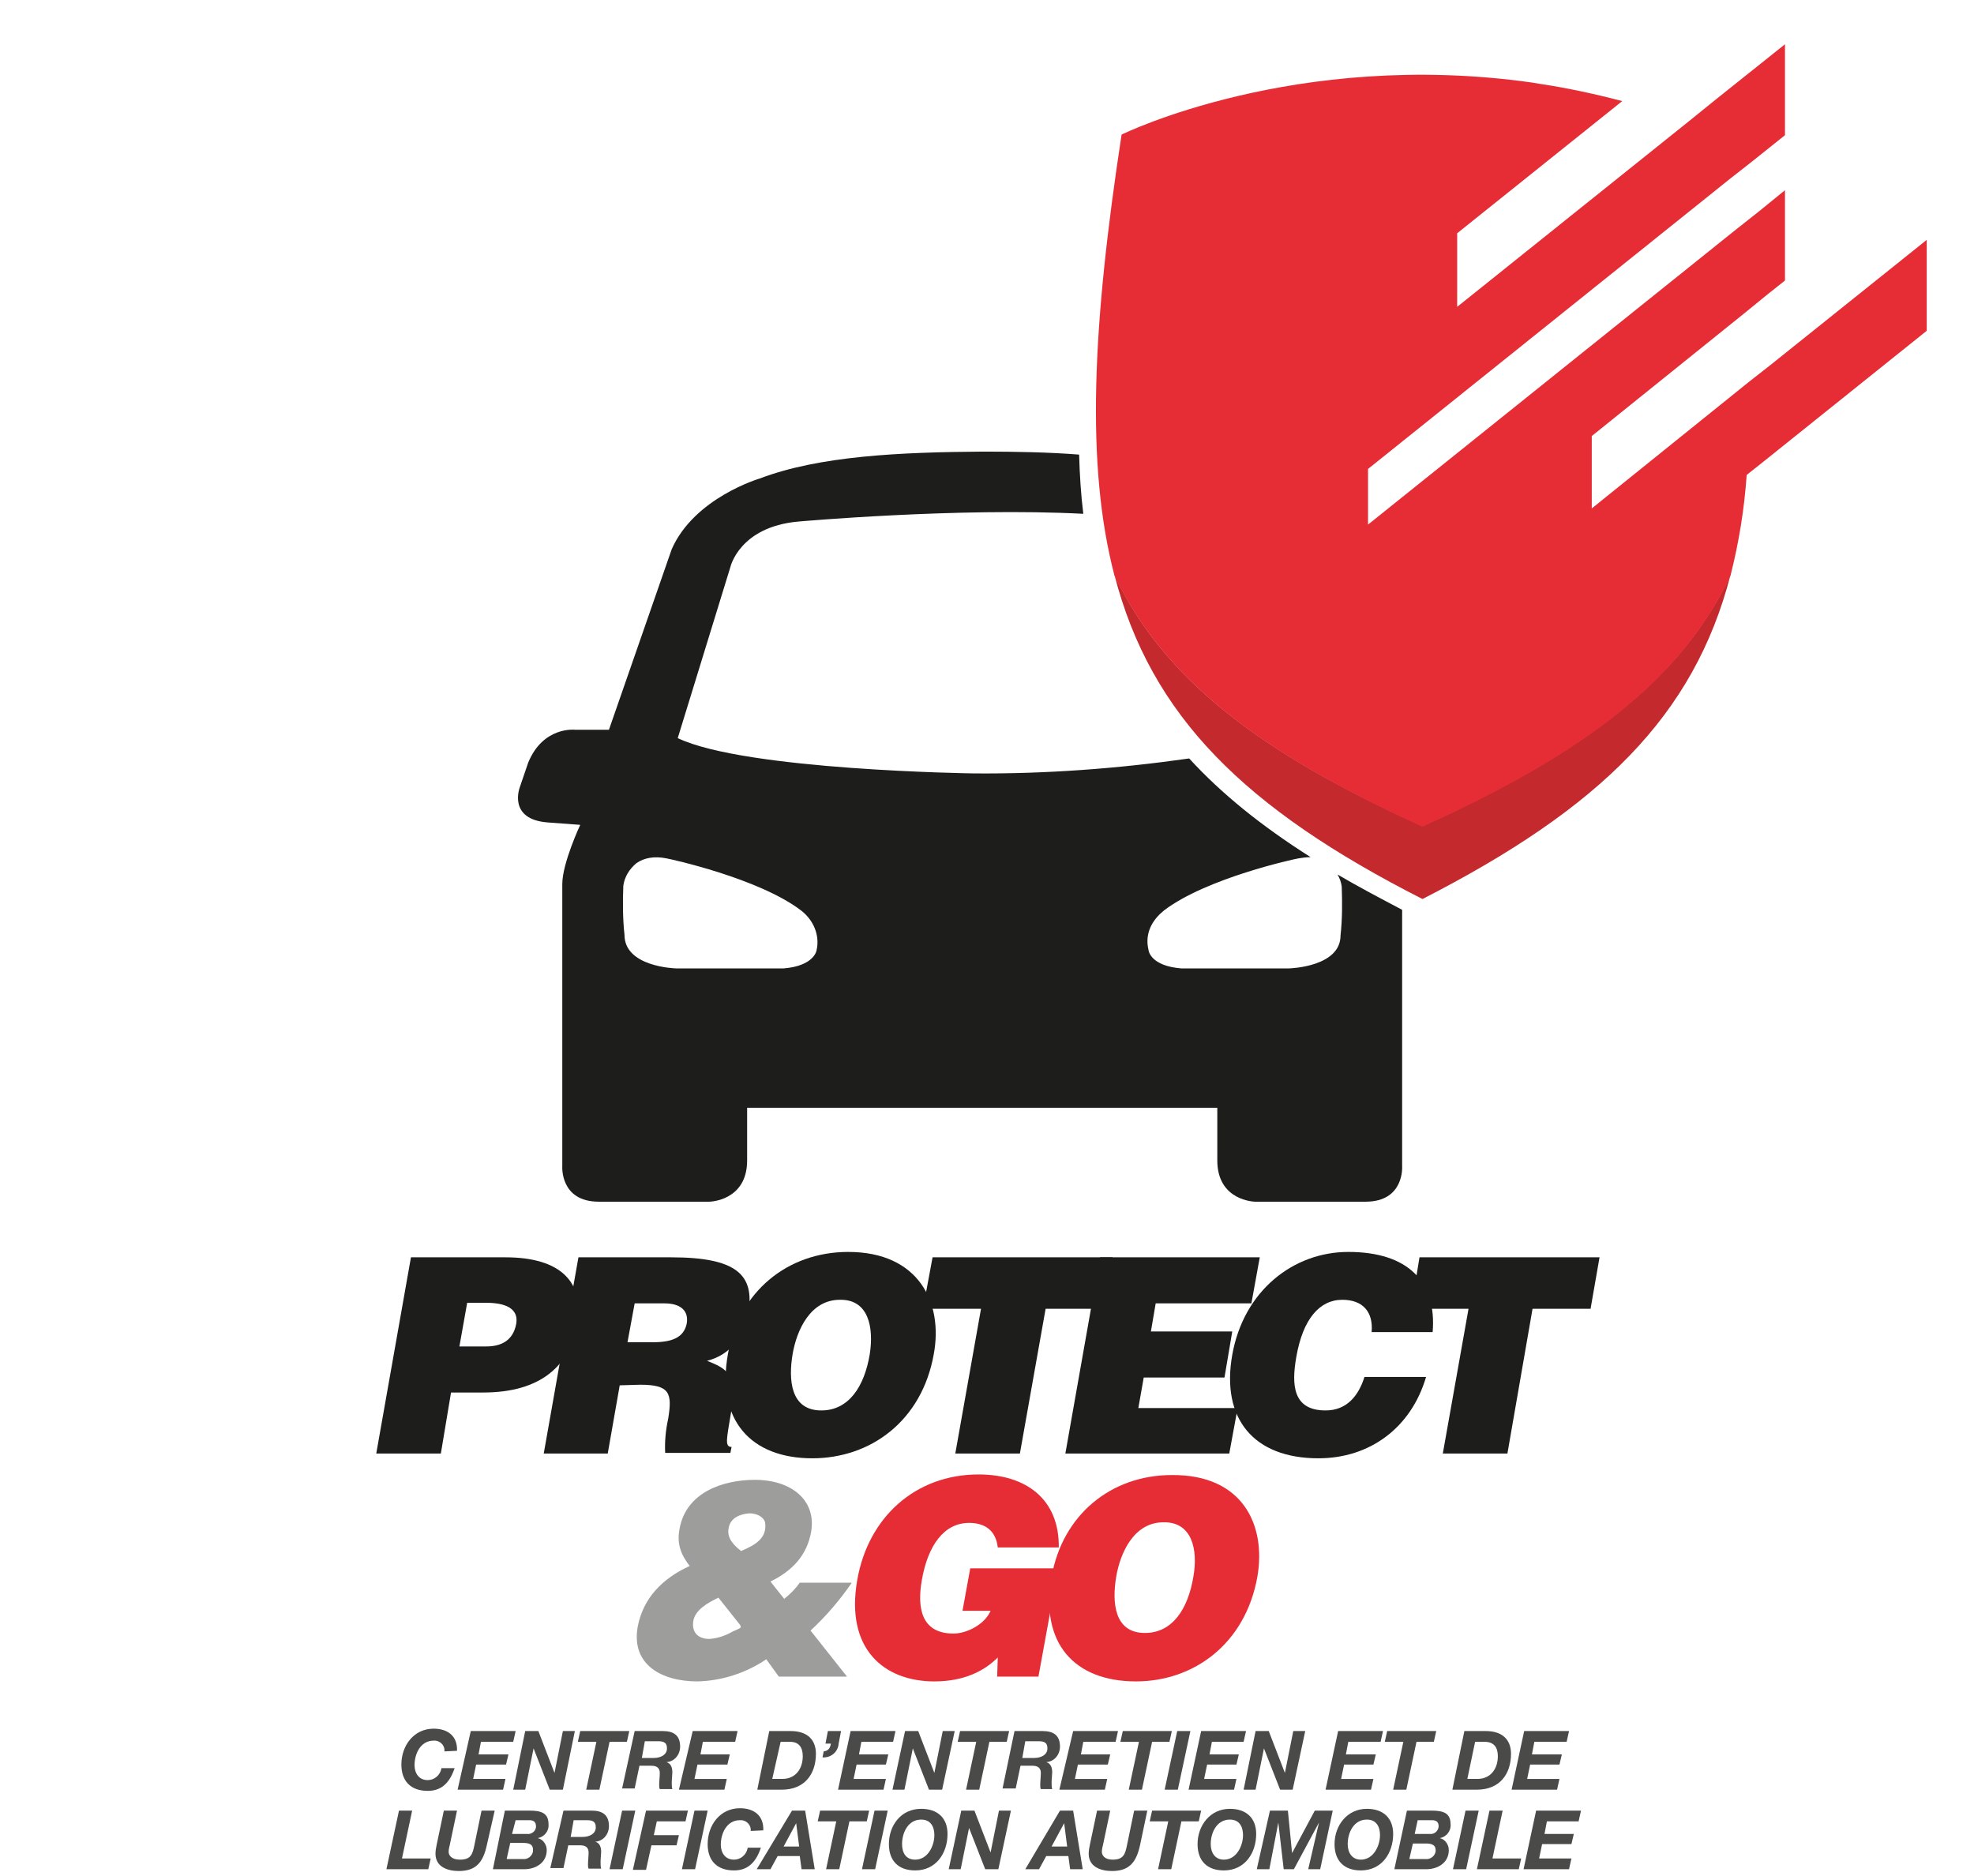
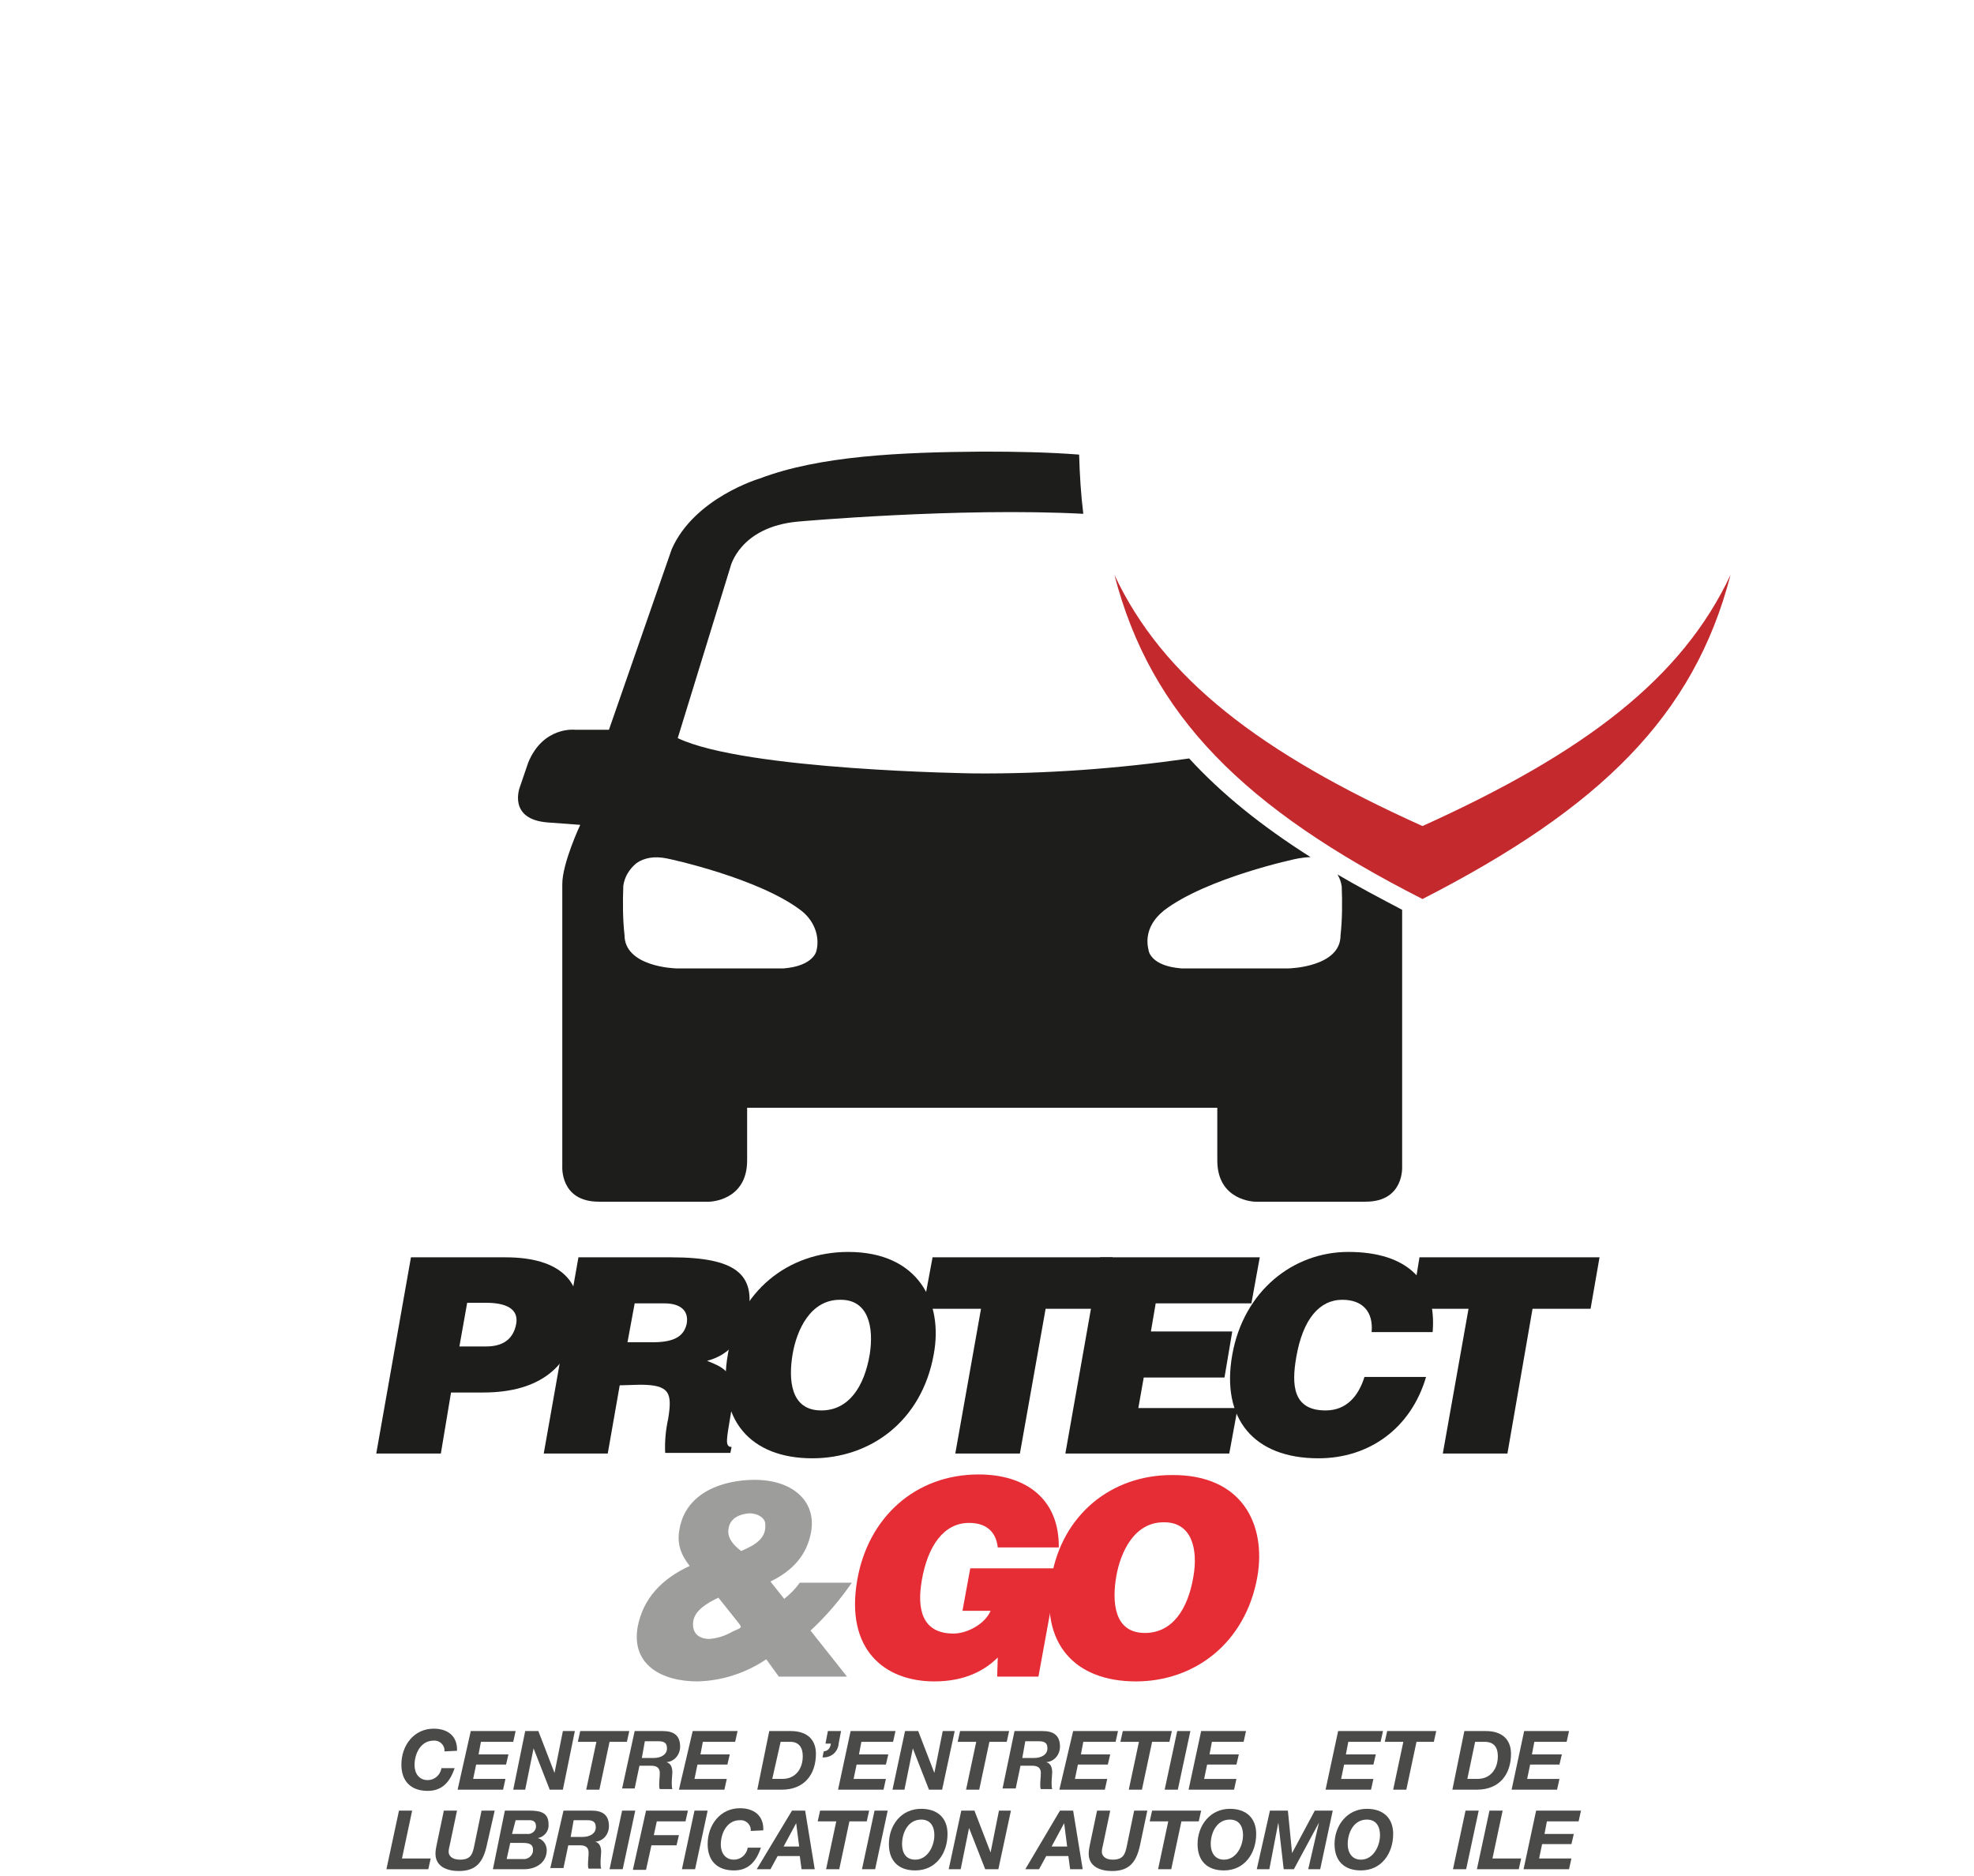
<svg xmlns="http://www.w3.org/2000/svg" version="1.1" id="Layer_2" x="0px" y="0px" viewBox="0 0 330 313.6" style="enable-background:new 0 0 330 313.6;" xml:space="preserve">
  <style type="text/css">
	.st0{fill:none;}
	.st1{fill:#C3292D;}
	.st2{fill:#E62D36;}
	.st3{fill:#1D1D1B;}
	.st4{fill:#9D9D9C;}
	.st5{fill:#4A4A49;}
</style>
  <path class="st0" d="M133.3,87.3C123.5,88.3,122,95,122,95l-8.8,28.6c11.3,5.4,49.5,5.9,49.5,5.9c12.1,0.1,24.1-0.8,36-2.5  c-7.5-8.1-12.9-18-15.5-28.8l0,0c-1-4-1.7-8-2.2-12.1C160.1,84.9,133.3,87.3,133.3,87.3z" />
  <path class="st1" d="M237.8,138.1c-27.1-12.2-43.4-24.7-51.5-42c6.1,23.6,21.8,39.1,51.5,54.2c29.7-15.2,45.4-30.6,51.5-54.2  C281.2,113.4,265,125.8,237.8,138.1" />
-   <path class="st2" d="M296,61l-3.7,2.9L266.1,85V72.9l25.6-20.6l3.8-3.1l2.9-2.3V31.8l-4.3,3.5l-3.8,3l-61.6,49.4v-9.3l60.5-48.5  l3.7-2.9l5.5-4.4V7.4L287,16.5l-4.7,3.8l-38.7,31V39l27.6-22.1c-4.6-1.2-9.2-2.2-13.9-2.9l-1.2-0.2c-39.6-5.6-68.6,8.7-68.6,8.7  c-4.9,32-6,55.3-1.2,73.7c8.2,17.3,24.4,29.7,51.5,42c27.1-12.2,43.4-24.7,51.5-42c1.4-5.5,2.3-11.1,2.7-16.8l2.9-2.3l27.2-21.8  V40.1L296,61z" />
  <path class="st3" d="M224.3,148.2c0.1,2.7,0.1,5.5-0.2,8.2c0,5.2-8.3,5.5-8.7,5.5h-17.9c-5.1-0.4-5.5-2.9-5.5-3.1  c-1-4.2,2.6-6.5,2.6-6.6c7.1-5.4,21.8-8.6,22.5-8.7c0.6-0.1,1.3-0.2,2-0.2c-8.2-5.2-14.9-10.6-20.3-16.5c-11.9,1.7-24,2.6-36,2.5  c0,0-38.2-0.5-49.5-5.9l8.8-28.6c0,0,1.5-6.7,11.3-7.6c0,0,26.8-2.4,47.7-1.3c-0.4-3.2-0.6-6.5-0.7-9.9c-5.1-0.4-10.6-0.5-16-0.5  h-0.1c-13.8,0.1-27.3,0.7-37.3,4.5c0,0-10.9,3.2-14.7,11.8L101.8,122h-5.7c0,0-5.3-0.6-7.8,5.5l-1.4,4.1c0,0-2.1,5.4,4.7,5.9  l5.4,0.4c0,0-3,6.4-3,9.9v47.2c0,0-0.4,5.9,6.1,5.9h18.5c0,0,6.3-0.1,6.3-6.9v-8.8h78.6v8.8c0,6.8,6.3,6.9,6.3,6.9h18.5  c6.5,0,6.1-5.9,6.1-5.9v-42.9c-3.8-2-7.4-3.9-10.8-5.9C224,146.9,224.2,147.5,224.3,148.2z M136.5,158.9c0,0.1-0.5,2.6-5.5,3h-17.9  c-0.4,0-8.7-0.3-8.7-5.6c-0.3-2.7-0.3-5.5-0.2-8.2c0.2-1.5,1-2.8,2.2-3.8c1.3-0.9,3-1.2,5-0.8c0.6,0.1,15.4,3.3,22.5,8.7  C136,153.8,137.1,156.4,136.5,158.9z" />
  <path class="st3" d="M62.9,243l5.8-32.8h15.8c9.4,0,13.2,4.3,12,11.1c-1.2,7.1-6.2,11.5-15.7,11.5h-5.4L73.7,243H62.9z M81.3,225.1  c2.5,0,4.5-1,5-3.8c0.5-3.1-2.9-3.5-5.1-3.5h-3.1l-1.3,7.3L81.3,225.1z" />
  <path class="st3" d="M103.6,231.6l-2,11.4H90.9l5.8-32.8h15.5c10.9,0,14,2.9,12.9,9.3c-0.7,3.8-2.9,7-6.9,8c3.2,1.3,5.2,2.1,4,8.7  c-0.7,4.3-1.1,5.7,0.1,5.7l-0.2,1h-10.9c-0.1-1.9,0.1-3.9,0.5-5.7c0.7-4.3,0.3-5.7-4.7-5.7L103.6,231.6z M104.9,224.4h4.2  c3.3,0,5.2-0.8,5.7-3.1c0.4-2.3-1.2-3.4-3.7-3.4h-5L104.9,224.4z" />
  <path class="st3" d="M156.1,226.4c-2,11.2-10.6,17.4-20.3,17.4c-10.3,0-16.1-6.4-14.1-17.5c1.8-10.3,9.9-17,20.1-17  C153.6,209.3,157.7,217.8,156.1,226.4z M132.5,226.4c-0.7,4.2-0.4,9.4,4.8,9.4c4.6,0,7.2-4,8.1-9.4c0.7-4.5-0.2-9.2-5-9.1  C135.5,217.3,133.2,222.3,132.5,226.4z" />
  <path class="st3" d="M155.9,210.2H186l-1.5,8.6h-9.7l-4.3,24.2h-10.8l4.3-24.2h-9.7L155.9,210.2z" />
  <path class="st3" d="M178.1,243l5.8-32.8h26.7l-1.4,7.7h-16l-0.8,4.7H206l-1.3,7.7h-13.5l-0.9,5.1h16.6l-1.4,7.6H178.1z" />
  <path class="st3" d="M229.3,222.7c0.3-3.4-1.5-5.4-4.9-5.4c-3.8,0-6.6,3.2-7.7,9.6c-0.8,4.6-0.6,8.9,4.9,8.9c3.5,0,5.5-2.4,6.5-5.6  h10.3c-2.5,8.5-9.4,13.6-18,13.6c-10.8,0-16.3-6.6-14.4-17.3s10.2-17.2,19.4-17.2c10,0,14.8,5,14.1,13.4L229.3,222.7z" />
  <path class="st3" d="M237.3,210.2h30.1l-1.5,8.6h-9.7L252,243h-10.8l4.3-24.2h-9.6L237.3,210.2z" />
  <path class="st4" d="M128.1,277.4c-3.4,2.3-7.4,3.6-11.5,3.7c-6,0-11.1-2.8-10-9.1c0.9-4.8,4.1-8.1,8.7-10.2  c-1.4-1.8-2.2-3.6-1.7-6.2c1.1-6.2,7.4-8.2,12.6-8.2c6.1,0,10.3,3.4,9.4,8.7c-0.7,3.9-3.1,6.5-6.8,8.3l2.3,2.9  c1-0.8,1.9-1.7,2.6-2.7h8.7c-2,2.9-4.3,5.6-6.9,8l6.1,7.7h-11.4L128.1,277.4z M120.1,267.1c-1.9,0.9-3.9,2.1-4.2,3.9  c-0.3,1.9,0.8,3,2.7,3c1.3-0.1,2.6-0.5,3.8-1.2c1.5-0.7,1.7-0.6,1.2-1.3L120.1,267.1z M121.8,255.5c-0.3,1.6,0.8,2.8,2.1,3.8  c2.3-1,4.4-2.1,4-4.8c-0.3-1-1.5-1.5-2.6-1.5C123.8,253.1,122.1,253.7,121.8,255.5L121.8,255.5z" />
  <path class="st2" d="M173.6,280.3h-6.9l0.1-3.2c-2.1,2.1-5.4,4-10.6,4c-8.4,0-14.9-5.4-12.9-16.9c1.8-10.5,9.7-17.7,20.3-17.7  c7.9,0,13.5,4.1,13.4,12.2h-10.2c-0.3-2.7-2-4.1-4.8-4.1c-4.2,0-6.9,3.8-7.9,9.6c-0.8,4.6-0.1,8.9,5.3,8.9c2.2,0,5.2-1.5,6.2-3.8  h-4.7l1.3-7.1h14.7L173.6,280.3z" />
  <path class="st2" d="M210.2,263.6c-2,11.2-10.6,17.5-20.3,17.5c-10.3,0-16.1-6.4-14.1-17.5c1.8-10.3,9.9-17,20.1-17  C207.7,246.5,211.7,254.9,210.2,263.6z M186.6,263.6c-0.7,4.2-0.4,9.4,4.8,9.4c4.6,0,7.2-4,8.1-9.4c0.8-4.5-0.2-9.2-5-9.1  C189.6,254.5,187.3,259.5,186.6,263.6L186.6,263.6z" />
  <path class="st5" d="M74.3,292.8c0.1-0.9-0.6-1.7-1.5-1.8c-0.1,0-0.2,0-0.3,0c-2.2,0-3.2,2.2-3.2,4.1c0,1.3,0.7,2.5,2.2,2.5  c1.1,0,2.1-0.8,2.3-2H76c-0.9,2.7-2.4,3.8-4.5,3.8c-2.8,0-4.4-1.6-4.4-4.4c0-3.2,2.1-6,5.4-6c2.3,0,4,1.2,3.9,3.7L74.3,292.8z" />
  <path class="st5" d="M78.7,289.4h7.5l-0.4,1.8h-5.4l-0.4,2.1H85l-0.4,1.7h-5l-0.5,2.4h5.4l-0.4,1.8h-7.6L78.7,289.4z" />
  <path class="st5" d="M87.8,289.4H90l2.7,7l0,0l1.4-7h2l-2,9.8h-2.2l-2.7-6.9l0,0l-1.4,6.9h-2L87.8,289.4z" />
  <path class="st5" d="M99.7,291.2h-3.1l0.4-1.8h8.2l-0.4,1.8h-2.9l-1.7,8H98L99.7,291.2z" />
  <path class="st5" d="M106.1,289.4h4.7c1.8,0,2.9,0.7,2.9,2.6c0,1.3-0.9,2.5-2.3,2.6l0,0c0.8,0.2,1,1,1,1.7c0,0.4-0.1,1.1-0.1,1.7  c0,0.4,0,0.8,0.1,1.1h-2.1c-0.1-0.2-0.1-0.4-0.1-0.7c0-0.7,0.1-1.3,0.1-2c0-0.9-0.6-1.2-1.4-1.2h-2l-0.8,3.8H104L106.1,289.4z   M107.3,293.9h2c1.1,0,2.2-0.5,2.2-1.6s-0.7-1.2-1.6-1.2h-2.1L107.3,293.9z" />
  <path class="st5" d="M115.8,289.4h7.5l-0.4,1.8h-5.4l-0.4,2.1h4.9l-0.4,1.7h-5l-0.5,2.4h5.4l-0.4,1.8h-7.6L115.8,289.4z" />
  <path class="st5" d="M128.6,289.4h3.6c2.7,0,4.2,1.4,4.2,3.8c0,3.4-1.9,6-5.7,6h-4.1L128.6,289.4z M129.1,297.4h1.7  c2.2,0,3.4-1.7,3.4-3.8c0-1.4-0.6-2.4-2.1-2.4h-1.6L129.1,297.4z" />
  <path class="st5" d="M138.4,289.4h2.2l-0.4,2.1c-0.1,1.4-1.3,2.4-2.7,2.3l0.2-1c0.8-0.1,1.1-0.6,1.2-1.3H138L138.4,289.4z" />
  <path class="st5" d="M142.2,289.4h7.5l-0.4,1.8H144l-0.4,2.1h4.9l-0.4,1.7h-4.9l-0.5,2.4h5.4l-0.4,1.8h-7.6L142.2,289.4z" />
  <path class="st5" d="M151.3,289.4h2.2l2.7,7l0,0l1.4-7h2l-2.1,9.8h-2.2l-2.7-6.9l0,0l-1.4,6.9h-2L151.3,289.4z" />
  <path class="st5" d="M163.2,291.2h-3.1l0.4-1.8h8.2l-0.4,1.8h-2.9l-1.7,8h-2.2L163.2,291.2z" />
  <path class="st5" d="M169.6,289.4h4.7c1.8,0,2.9,0.7,2.9,2.6c0,1.3-0.9,2.5-2.3,2.6l0,0c0.8,0.2,1,1,1,1.7c0,0.4-0.1,1.1-0.1,1.7  c0,0.4,0,0.8,0.1,1.1H174c-0.1-0.2-0.1-0.4-0.1-0.7c0-0.7,0.1-1.3,0.1-2c0-0.9-0.6-1.2-1.4-1.2h-2l-0.8,3.8h-2.2L169.6,289.4z   M170.9,293.9h2c1.1,0,2.2-0.5,2.2-1.6s-0.7-1.2-1.6-1.2h-2.1L170.9,293.9z" />
  <path class="st5" d="M179.4,289.4h7.5l-0.4,1.8h-5.4l-0.4,2.1h4.9l-0.4,1.7h-5l-0.5,2.4h5.4l-0.4,1.8h-7.6L179.4,289.4z" />
  <path class="st5" d="M190.4,291.2h-3.1l0.4-1.8h8.2l-0.4,1.8h-2.9l-1.7,8h-2.2L190.4,291.2z" />
  <path class="st5" d="M196.8,289.4h2.2l-2.1,9.8h-2.2L196.8,289.4z" />
  <path class="st5" d="M200.8,289.4h7.5l-0.4,1.8h-5.3l-0.4,2.1h4.9l-0.4,1.7h-4.9l-0.5,2.4h5.4l-0.4,1.8h-7.6L200.8,289.4z" />
-   <path class="st5" d="M209.9,289.4h2.2l2.7,7l0,0l1.4-7h2l-2.1,9.8H214l-2.7-6.9l0,0l-1.4,6.9h-2L209.9,289.4z" />
  <path class="st5" d="M223.7,289.4h7.5l-0.4,1.8h-5.4l-0.4,2.1h5l-0.4,1.7h-4.9l-0.5,2.4h5.4l-0.4,1.8h-7.6L223.7,289.4z" />
  <path class="st5" d="M234.6,291.2h-3.1l0.4-1.8h8.2l-0.4,1.8h-2.9l-1.7,8h-2.2L234.6,291.2z" />
  <path class="st5" d="M244.8,289.4h3.6c2.7,0,4.2,1.4,4.2,3.8c0,3.4-1.9,6-5.7,6h-4.1L244.8,289.4z M245.3,297.4h1.7  c2.2,0,3.4-1.7,3.4-3.8c0-1.4-0.6-2.4-2.2-2.4h-1.6L245.3,297.4z" />
  <path class="st5" d="M254.8,289.4h7.5l-0.4,1.8h-5.4l-0.4,2.1h5l-0.4,1.7h-4.9l-0.5,2.4h5.4l-0.4,1.8h-7.6L254.8,289.4z" />
  <path class="st5" d="M66.7,302.7h2.2l-1.7,8H72l-0.4,1.8h-7L66.7,302.7z" />
  <path class="st5" d="M81.4,308.4c-0.6,2.8-1.7,4.4-4.7,4.4c-1.9,0-3.9-0.7-3.9-2.9c0-0.5,0.1-1,0.2-1.5l1.2-5.7h2.2l-1.2,5.7  c-0.1,0.4-0.2,0.8-0.2,1.2c0,0.5,0.4,1.3,1.9,1.3c1.8,0,2.1-0.9,2.4-2.4l1.2-5.8h2.2L81.4,308.4z" />
  <path class="st5" d="M84.4,302.7h4.1c2,0,3.2,0.4,3.2,2.3c0.1,1.1-0.7,2.1-1.8,2.3l0,0c0.9,0.2,1.5,1.1,1.5,2c0,2.1-1.8,3.2-3.8,3.2  h-5.2L84.4,302.7z M84.7,310.8h2.7c0.8,0.1,1.6-0.5,1.7-1.3c0-0.1,0-0.2,0-0.3c0-1-0.9-1.1-1.7-1.1h-2.1L84.7,310.8z M85.6,306.6  h2.5c0.7,0.1,1.4-0.4,1.5-1.1c0-0.1,0-0.1,0-0.2c0-0.7-0.4-1-1.1-1h-2.3L85.6,306.6z" />
  <path class="st5" d="M94.2,302.7h4.7c1.8,0,2.9,0.7,2.9,2.6c0,1.3-0.9,2.5-2.3,2.6l0,0c0.8,0.2,1,1,1,1.7c0,0.4-0.1,1.1-0.1,1.7  c0,0.4,0,0.8,0.1,1.1h-2.1c-0.1-0.2-0.1-0.4-0.1-0.7c0-0.7,0.1-1.3,0.1-2c0-0.9-0.6-1.2-1.4-1.2h-2l-0.8,3.8h-2.2L94.2,302.7z   M95.4,307.1h2c1.1,0,2.2-0.5,2.2-1.6s-0.7-1.2-1.6-1.2h-2.1L95.4,307.1z" />
-   <path class="st5" d="M104,302.7h2.2l-2.1,9.8h-2.2L104,302.7z" />
+   <path class="st5" d="M104,302.7h2.2l-2.1,9.8h-2.2z" />
  <path class="st5" d="M108,302.7h7l-0.4,1.8h-4.8l-0.5,2.3h4.2l-0.4,1.7h-4.2l-0.9,4.1h-2.2L108,302.7z" />
  <path class="st5" d="M116.1,302.7h2.2l-2.1,9.8H114L116.1,302.7z" />
  <path class="st5" d="M125.5,306.1c0.1-0.9-0.6-1.7-1.5-1.8c-0.1,0-0.2,0-0.3,0c-2.2,0-3.2,2.2-3.2,4.1c0,1.3,0.7,2.5,2.2,2.5  c1.1,0,2.1-0.8,2.3-2h2.2c-0.9,2.7-2.4,3.8-4.5,3.8c-2.8,0-4.4-1.6-4.4-4.4c0-3.2,2.1-6,5.4-6c2.3,0,4,1.2,3.9,3.7L125.5,306.1z" />
  <path class="st5" d="M132.4,302.7h2.2l1.6,9.8h-2.2l-0.3-2.2h-3.7l-1.2,2.2h-2.3L132.4,302.7z M131,308.7h2.6l-0.5-3.9l0,0  L131,308.7z" />
  <path class="st5" d="M139.8,304.5h-3.1l0.4-1.8h8.2l-0.4,1.8H142l-1.7,8h-2.2L139.8,304.5z" />
  <path class="st5" d="M146.2,302.7h2.2l-2.1,9.8h-2.2L146.2,302.7z" />
  <path class="st5" d="M154,302.4c2.7,0,4.4,1.5,4.4,4.2c0,3.2-1.9,6.1-5.4,6.1c-2.8,0-4.4-1.6-4.4-4.4  C148.6,305.2,150.6,302.4,154,302.4z M153,310.9c2.1,0,3.2-2.3,3.2-4.1c0-1.4-0.6-2.6-2.2-2.6c-2.2,0-3.2,2.2-3.2,4.1  C150.8,309.7,151.4,310.9,153,310.9z" />
  <path class="st5" d="M160.7,302.7h2.2l2.7,7l0,0l1.4-7h2l-2.1,9.8h-2.2l-2.7-6.9l0,0l-1.4,6.9h-2L160.7,302.7z" />
  <path class="st5" d="M177.2,302.7h2.2l1.6,9.8h-2.1l-0.3-2.2h-3.7l-1.2,2.2h-2.3L177.2,302.7z M175.8,308.7h2.6l-0.5-3.9l0,0  L175.8,308.7z" />
  <path class="st5" d="M190.6,308.4c-0.6,2.8-1.7,4.4-4.7,4.4c-1.9,0-3.9-0.7-3.9-2.9c0-0.5,0.1-1,0.2-1.5l1.2-5.7h2.2l-1.2,5.7  c-0.1,0.4-0.2,0.8-0.2,1.2c0,0.5,0.4,1.3,1.8,1.3c1.8,0,2.1-0.9,2.4-2.4l1.2-5.8h2.2L190.6,308.4z" />
  <path class="st5" d="M195.3,304.5h-3.1l0.4-1.8h8.2l-0.4,1.8h-2.9l-1.7,8h-2.2L195.3,304.5z" />
  <path class="st5" d="M205.6,302.4c2.7,0,4.4,1.5,4.4,4.2c0,3.2-1.9,6.1-5.4,6.1c-2.8,0-4.4-1.6-4.4-4.4  C200.2,305.2,202.3,302.4,205.6,302.4z M204.6,310.9c2.1,0,3.2-2.3,3.2-4.1c0-1.4-0.6-2.6-2.2-2.6c-2.2,0-3.2,2.2-3.2,4.1  C202.4,309.7,203.1,310.9,204.6,310.9z" />
  <path class="st5" d="M212.3,302.7h3l0.7,7.1l0,0l3.8-7.1h3l-2.1,9.8h-2l1.8-7.8l0,0l-4.2,7.8h-1.7l-0.9-7.8l0,0l-1.5,7.8h-2.1  L212.3,302.7z" />
  <path class="st5" d="M228.5,302.4c2.7,0,4.4,1.5,4.4,4.2c0,3.2-1.9,6.1-5.4,6.1c-2.8,0-4.4-1.6-4.4-4.4  C223.1,305.2,225.2,302.4,228.5,302.4z M227.5,310.9c2.1,0,3.2-2.3,3.2-4.1c0-1.4-0.6-2.6-2.2-2.6c-2.2,0-3.2,2.2-3.2,4.1  C225.3,309.7,226,310.9,227.5,310.9z" />
-   <path class="st5" d="M235.2,302.7h4.1c2,0,3.2,0.4,3.2,2.3c0.1,1.1-0.7,2.1-1.8,2.3l0,0c0.9,0.2,1.5,1.1,1.5,2  c0,2.1-1.8,3.2-3.8,3.2h-5.3L235.2,302.7z M235.6,310.8h2.7c0.8,0.1,1.6-0.5,1.7-1.3c0-0.1,0-0.2,0-0.2c0-1-0.9-1.1-1.7-1.1h-2.1  L235.6,310.8z M236.5,306.6h2.5c0.7,0.1,1.4-0.4,1.5-1.2c0,0,0-0.1,0-0.1c0-0.7-0.4-1-1.1-1H237L236.5,306.6z" />
  <path class="st5" d="M245,302.7h2.2l-2.1,9.8h-2.2L245,302.7z" />
  <path class="st5" d="M249,302.7h2.2l-1.7,8h4.8l-0.4,1.8h-7L249,302.7z" />
  <path class="st5" d="M256.8,302.7h7.5l-0.4,1.8h-5.3l-0.4,2.1h4.9l-0.4,1.7h-4.9l-0.5,2.4h5.4l-0.4,1.8h-7.6L256.8,302.7z" />
</svg>